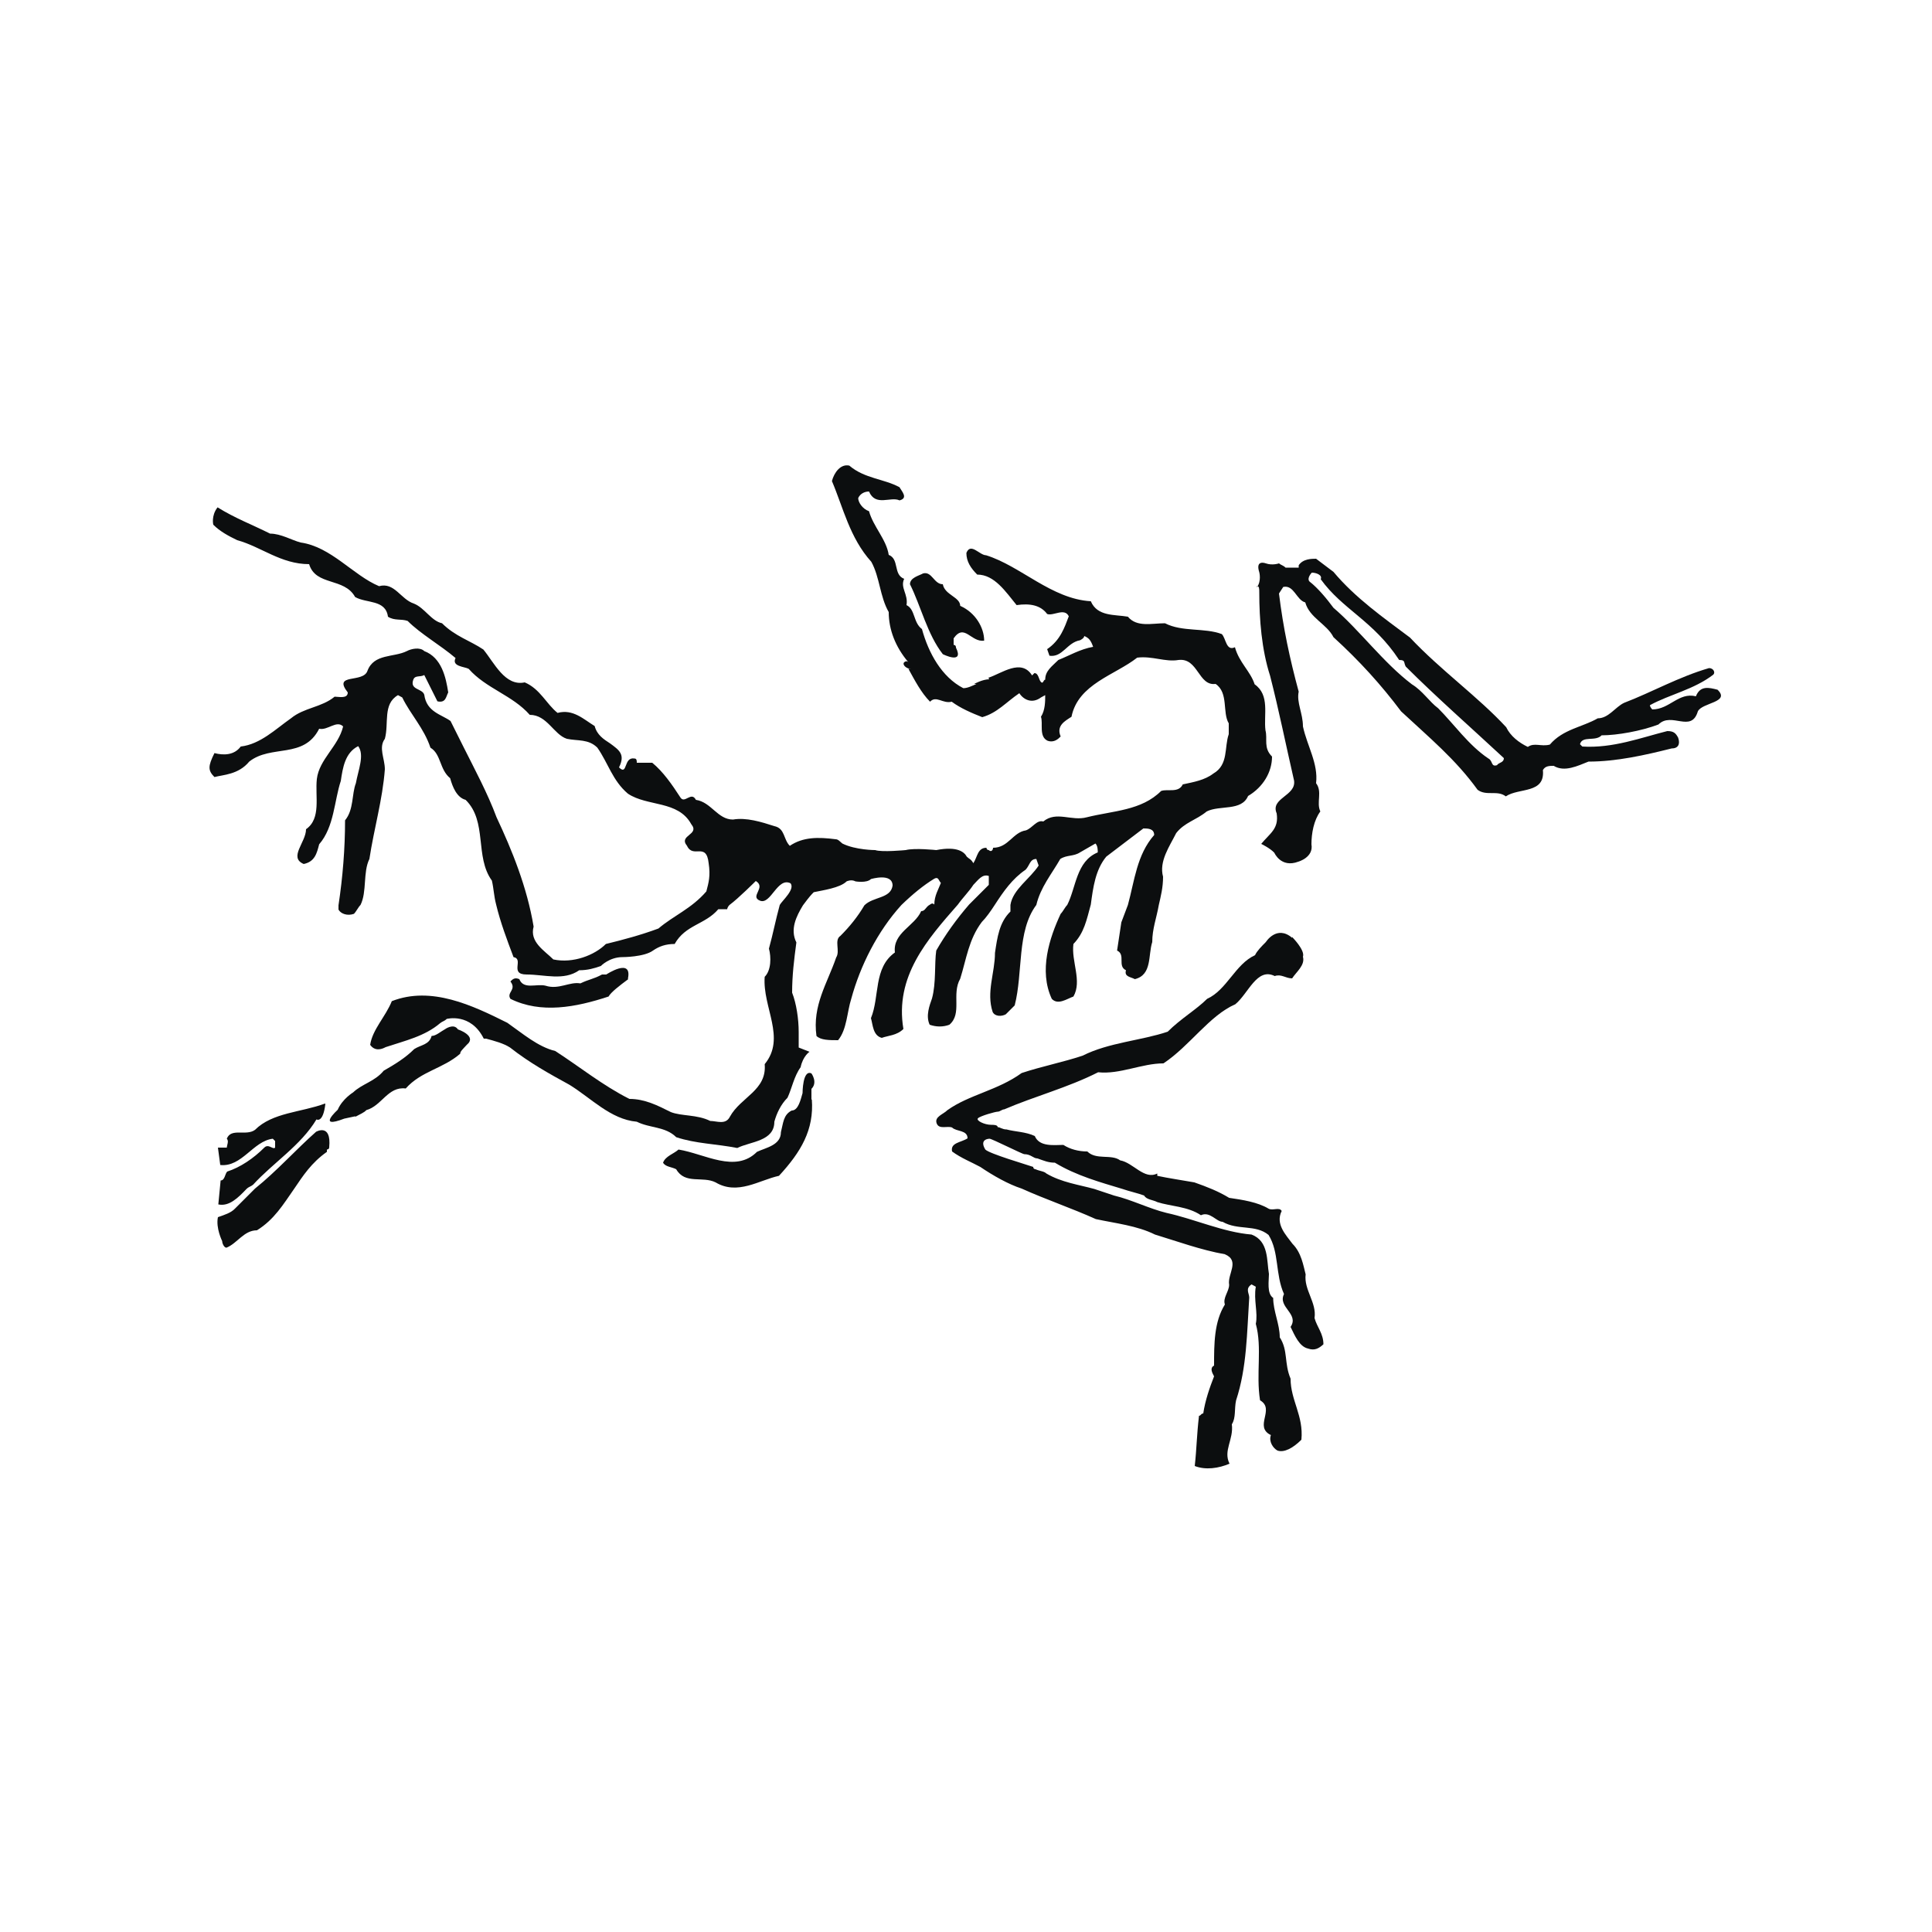
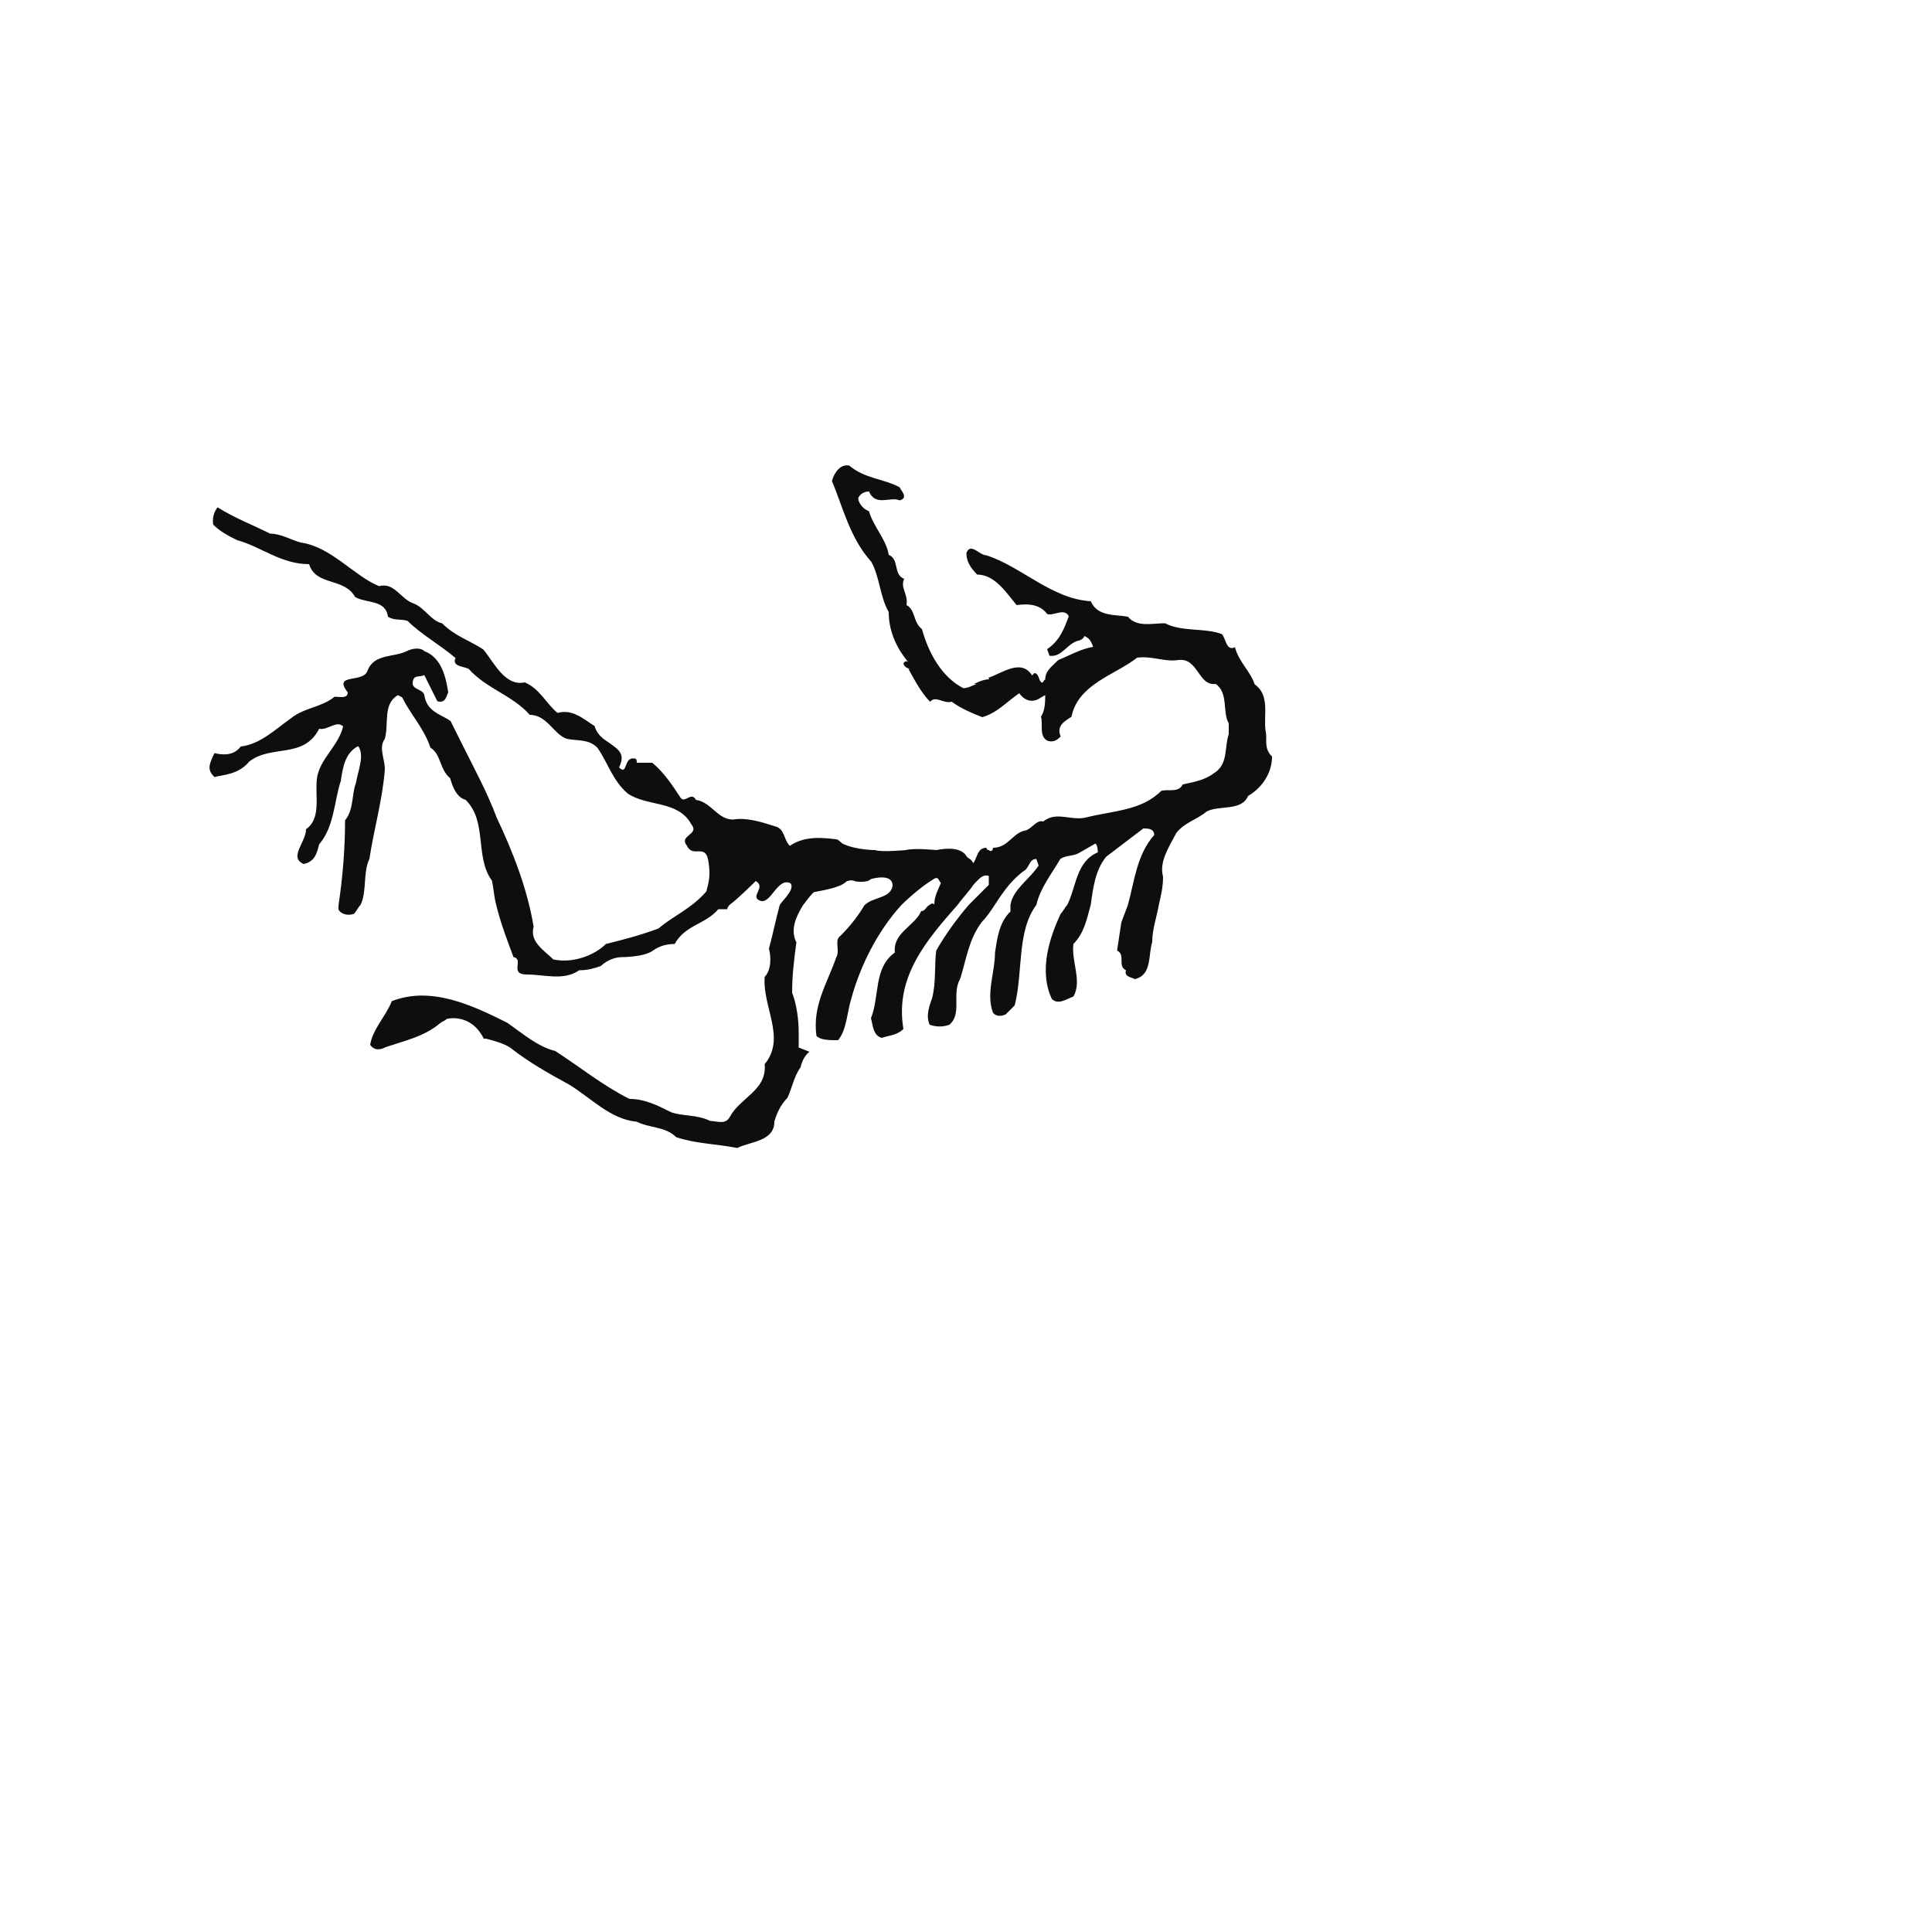
<svg xmlns="http://www.w3.org/2000/svg" id="Sweater_C" version="1.1" viewBox="0 0 500 500">
  <defs>
    <style>
      .st0 {
        fill: #0c0e0f;
        fill-rule: evenodd;
      }
    </style>
  </defs>
-   <path class="st0" d="M92,289c1.1-.6,2.3-1.1,2.8-1.7,4-1.1,5.6-6.2,10.2-5.6,4-4.5,9.6-5.1,14.1-9,0-.6.6-1.1,1.7-2.3,2.8-2.3-2.3-4-2.3-4-1.1-1.7-3.4,0-3.4,0-1.1.6-2.3,1.7-3.4,1.7-.6,2.3-2.8,2.3-4.5,3.4-2.3,2.3-5.1,4-7.9,5.6-2.3,2.8-5.6,3.4-7.9,5.6,0,0-2.8,1.7-4,4.5,0,0-5.6,5.1,1.7,2.3l2.8-.6h0ZM85.2,296.9c0,.6-.6.6-.6.6v.6c-4,2.8-6.2,6.2-8.5,9.6-2.8,4-5.1,7.9-9.6,10.7-3.4,0-5.1,3.4-7.9,4.5-.6,0-1.1-1.1-1.1-1.7,0,0-1.7-3.4-1.1-6.2,1.7-.6,3.4-1.1,4.5-2.3,1.7-1.7,3.4-3.4,5.1-5.1,5.6-4.5,10.7-10.2,15.8-14.7,0,0,4-2.3,3.4,4h0ZM84.1,285.6c-6.2,2.3-13.6,2.3-18.1,6.8-2.3,1.7-6.2-.6-7.3,2.3.6.6,0,1.7,0,2.3h-2.3l.6,4.5c5.6.6,8.5-6.2,13.6-6.8l.6.6v1.7c-.6.6-1.7-1.1-2.8,0-2.8,2.8-6.2,5.1-9.6,6.2-.6.6-.6,2.3-1.7,2.3l-.6,6.2c2.8.6,5.1-1.7,7.3-4,.6-.6,1.1-.6,1.7-1.1,5.1-5.6,12.4-10.2,16.4-16.9,0,0,1.7,1.1,2.3-4h0ZM210.1,284.5c.6,7.9-2.8,13.6-8.5,19.8-5.1,1.1-10.7,5.1-16.4,1.7-3.4-1.7-7.9.6-10.2-3.4-1.1-.6-2.8-.6-3.4-1.7.6-1.7,2.8-2.3,4-3.4,6.8,1.1,14.7,6.2,20.3.6,2.3-1.1,6.2-1.7,6.2-5.1.6-2.3.6-4.5,2.8-5.6,1.7,0,2.3-2.8,2.8-4.5,0,0,0-6.2,2.3-5.1,0,0,1.7,2.3,0,4v2.8h0ZM162.6,253.4c-2.3,1.7-4.5,3.4-5.1,4.5-8.5,2.8-17.5,4.5-25.4.6-1.1-1.7,1.7-2.3,0-4.5.6-.6,1.1-1.1,2.3-.6,1.1,2.8,4.5,1.1,6.8,1.7,3.4,1.1,6.2-1.1,9-.6,2.3-1.1,3.4-1.1,5.6-2.3h1.1s6.8-4.5,5.6,1.1ZM334.4,242.7c-4-3.4-6.8,1.1-6.8,1.1-1.1,1.1-2.3,2.3-2.8,3.4-5.1,2.3-7.3,9-12.4,11.3-2.8,2.8-6.8,5.1-10.2,8.5-6.8,2.3-15.3,2.8-22,6.2-5.1,1.7-10.7,2.8-15.8,4.5-6.2,4.5-13.6,5.6-19.2,9.6-1.1,1.1-3.4,1.7-2.8,3.4.6,1.7,2.8.6,4,1.1,1.1,1.1,4,.6,4,2.8-1.7,1.1-4.5,1.1-4,3.4,2.3,1.7,5.1,2.8,7.3,4,3.4,2.3,7.3,4.5,10.7,5.6,6.2,2.8,13,5.1,19.2,7.9,5.1,1.1,10.7,1.7,15.3,4,5.6,1.7,11.9,4,18.1,5.1,4,1.7.6,5.1,1.1,7.9,0,1.7-1.7,3.4-1.1,5.1-2.8,4.5-2.8,10.2-2.8,15.8-1.1.6-.6,1.7,0,2.8-1.1,2.8-2.3,6.2-2.8,9.6-.6,0-.6.6-1.1.6-.6,5.1-.6,8.5-1.1,13,2.8,1.1,6.2.6,9-.6-1.7-3.4,1.1-6.2.6-10.2,1.1-1.7.6-4,1.1-6.2,2.8-8.5,2.8-17.5,3.4-26.6,0-1.1-1.1-2.3.6-3.4l1.1.6c-.6,3.4.6,6.8,0,9.6,1.7,6.2,0,13,1.1,19.8,4,2.3-1.7,6.8,2.8,9-.6,1.7.6,3.4,1.7,4,1.7.6,4-.6,6.2-2.8.6-6.2-2.8-10.2-2.8-15.8-1.7-4-.6-7.3-2.8-10.7,0-3.4-1.7-6.8-1.7-10.2-1.7-1.1-1.1-4.5-1.1-6.2-.6-3.4,0-8.5-4.5-10.2-7.3-.6-14.7-4-22-5.6-4.5-1.1-9-3.4-13.6-4.5l-5.1-1.7c-4-1.1-8.5-1.7-12.4-4-.6-.6-1.7-.6-2.8-1.1,0,0-.6,0-.6-.6-1.7-.6-11.3-3.4-12.4-4.5-1.7-2.8,1.1-2.8,1.1-2.8.6,0,8.5,4,9,4,1.7,0,2.3,1.1,3.4,1.1,1.7.6,2.8,1.1,4.5,1.1,5.6,3.4,11.9,5.1,17.5,6.8,1.7.6,4,1.1,5.6,1.7.6,1.1,2.3,1.1,3.4,1.7,3.4,1.1,7.9,1.1,11.3,3.4,2.3-1.1,4,1.7,5.6,1.7,4,2.3,8.5.6,11.9,3.4,2.8,4.5,1.7,10.2,4,15.3-1.7,3.4,4,5.1,1.7,8.5,1.1,2.3,2.3,5.1,4.5,5.6,1.7.6,2.8,0,4-1.1,0-2.8-1.7-4.5-2.3-6.8.6-4-2.8-7.3-2.3-11.3-.6-2.3-1.1-5.6-3.4-7.9-1.7-2.3-4.5-5.1-2.8-8.5-.6-1.1-2.3,0-3.4-.6-2.8-1.7-6.8-2.3-10.2-2.8-2.8-1.7-5.6-2.8-9-4-3.4-.6-6.8-1.1-9.6-1.7v-.6c-3.4,1.7-6.2-2.8-9.6-3.4-2.3-1.7-6.2,0-8.5-2.3-2.3,0-4.5-.6-6.2-1.7-2.3,0-6.2.6-7.4-2.3-2.3-1.1-5.1-1.1-7.3-1.7-1.1,0-1.7-.6-2.3-.6,0-.6-1.1-.6-1.7-.6-1.7,0-4-1.1-3.4-1.7s4.5-1.7,5.1-1.7,1.1-.6,1.7-.6c7.9-3.4,16.4-5.6,24.3-9.6,5.6.6,11.3-2.3,16.9-2.3,6.8-4.5,11.9-12.4,18.6-15.3,3.4-2.8,5.6-9.6,10.2-7.3,1.7-.6,2.8.6,4.5.6,1.1-1.7,3.4-3.4,2.8-5.6.6-1.7-2.8-5.1-2.8-5.1h0ZM325.3,151.7c.6,0,.6.6.6,1.7,0,6.8.6,14.7,2.8,21.5,2.3,9,4,17.5,6.2,27.1.6,4-6.2,4.5-4.5,8.5.6,4-1.7,5.1-4,7.9,0,0,2.3,1.1,3.4,2.3,0,0,1.7,4,6.2,2.3,0,0,4-1.1,3.4-4.5,0-2.8.6-6.2,2.3-8.5-1.1-2.3.6-5.1-1.1-7.3.6-5.1-2.3-9.6-3.4-14.7,0-3.4-1.7-6.2-1.1-9-2.3-8.5-4-16.4-5.1-25.4l1.1-1.7c2.8-.6,3.4,3.4,5.7,4,1.1,4,5.6,5.6,7.3,9,6.8,6.2,12.4,12.4,17.5,19.2,7.3,6.8,14.1,12.4,19.8,20.3,2.3,1.7,5.1,0,7.3,1.7,3.4-2.3,10.2-.6,9.6-6.8.6-1.1,1.7-1.1,2.8-1.1,2.8,1.7,6.2,0,9-1.1,7.3,0,14.7-1.7,21.5-3.4,1.7,0,2.3-1.1,1.7-2.8-.6-1.1-1.1-1.7-2.8-1.7-6.8,1.7-14.1,4.5-22,4l-.6-.6c.6-2.3,4-.6,5.6-2.3,4,0,10.2-1.1,14.7-2.8,3.4-3.4,8.5,2.3,10.2-3.4,1.1-2.3,8.5-2.3,5.1-5.6-2.3-.6-4.5-1.1-5.6,1.7-4.5-1.1-6.8,3.4-11.3,3.4,0,0-.6-.6-.6-1.1,5.1-2.8,11.3-4,16.4-7.9.6-.6,0-1.7-1.1-1.7-7.9,2.3-14.7,6.2-22,9-2.3,1.1-4,4-6.8,4-4,2.3-9,2.8-12.4,6.8-2.3.6-4-.6-5.7.6-2.3-1.1-4.5-2.8-5.6-5.1-7.3-7.9-16.9-14.7-24.9-23.2-6.8-5.1-14.1-10.2-19.8-17l-4.5-3.4c-1.1,0-3.4,0-4.5,1.7v.6h-3.4c-.6-.6-1.1-.6-1.7-1.1,0,0-1.7.6-3.4,0,0,0-2.8-1.1-1.7,2.3,0,0,.6,2.2-.6,3.9h0ZM387.5,198c-1.7.6-1.1-1.1-2.3-1.7-5.1-3.4-9-9-13-13-2.3-1.7-4-4.5-6.8-6.2-7.4-5.6-13.6-14.1-20.3-19.8-1.7-2.3-4-5.1-6.2-6.8-.6-.6,0-1.7.6-2.3,1.1,0,2.8.6,2.3,1.7,5.7,7.9,13.6,10.7,20.3,20.9,1.7,0,1.1.6,1.7,1.7,7.9,7.9,16.9,15.8,25.4,23.7,0,1.1-1.1,1.1-1.7,1.7h0Z" />
  <path class="st0" d="M255.8,175.4c3.4-1.1,8.5-5.1,11.3-.6l.6-.6c1.1,0,1.1,1.7,1.7,2.3s.6-.6,1.1-.6c0-2.3,1.7-3.4,3.4-5.1,2.8-1.1,5.6-2.8,9-3.4-.6-1.7-1.1-2.3-2.3-2.8,0,.6-1.1,1.1-1.1,1.1-3.4.6-4.5,4.5-7.9,4l-.6-1.7c3.4-2.3,4.5-5.6,5.6-8.5-1.1-2.3-4,0-5.6-.6-1.7-2.3-4.5-2.8-7.9-2.3-2.8-3.4-5.7-7.9-10.2-7.9-1.7-1.7-2.8-3.4-2.8-5.6,1.1-2.8,3.4.6,5.1.6,9,2.8,16.9,11.3,27.1,11.9,1.7,4,6.2,3.4,9.6,4,2.3,2.8,6.2,1.7,9.6,1.7,4.5,2.3,10.2,1.1,14.7,2.8,1.1,1.1,1.1,4.5,3.4,3.4,1.1,4,4,6.2,5.1,9.6,4,2.8,2.3,7.9,2.8,11.9.6,2.3-.6,4.5,1.7,6.8,0,4-2.3,7.9-6.2,10.2-1.7,4-7.3,2.3-10.7,4-2.8,2.3-5.7,2.8-7.9,5.6-1.7,3.4-4.5,7.3-3.4,11.3,0,2.8-.6,5.1-1.1,7.3-.6,3.4-1.7,6.2-1.7,9.6-1.1,3.4,0,8.5-4.5,9.6-1.1-.6-2.8-.6-2.3-2.3-2.3-1.1,0-4-2.3-5.1l1.1-7.3c.6-1.7,1.1-2.8,1.7-4.5,1.7-6.2,2.3-13,6.8-18.1,0-1.7-1.7-1.7-2.8-1.7l-9.6,7.3c-2.8,3.4-3.4,7.9-4,12.4-1.1,4-1.7,7.3-4.5,10.2-.6,4.5,2.3,9.6,0,13.6-1.7.6-4,2.3-5.6.6-3.4-7.3-.6-15.8,2.3-22,.6-.6,1.1-1.7,1.7-2.3,2.3-4.5,2.3-11.3,7.9-13.6,0-.6,0-1.7-.6-2.3l-4,2.3c-1.7,1.1-3.4.6-5.1,1.7-2.3,4-5.1,7.3-6.2,11.9-5.1,6.8-3.4,17.5-5.6,26l-2.3,2.3c-1.1.6-2.8.6-3.4-.6-1.7-5.1.6-10.2.6-15.3.6-4,1.1-7.9,4-10.7v-1.7c.6-4,5.1-6.8,7.3-10.2l-.6-1.7c-1.7,0-1.7,1.7-2.8,2.8-3.4,2.3-5.7,5.6-7.9,9-1.1,1.7-2.3,3.4-3.4,4.5-3.4,4.5-4,9.6-5.6,14.7-2.3,4,.6,9-2.8,11.9-1.6.6-3.4.6-5.1,0-1.1-2.3,0-5.1.6-6.8,1.1-4,.6-9,1.1-12.4,2.4-4.2,5.3-8.2,8.5-11.9l5.1-5.1v-2.3c-1.7-.6-2.8,1.1-4,2.3-1.1,1.7-2.8,3.4-4,5.1-7.9,9-16.4,18.6-14.1,32.2-1.7,1.7-4,1.7-5.6,2.3-2.3-.6-2.3-3.4-2.8-5.1,2.3-5.6.6-13,6.2-17-.6-5.1,5.1-6.8,6.8-10.7,1.1,0,1.1-1.1,2.3-1.7,0,0,.6-.6,1.1,0,0-2.3,1.1-4,1.7-5.6-.6-.6-.6-1.7-1.7-1.1-2.8,1.7-5.6,4-8.5,6.8-6.2,6.8-10.7,15.8-13,24.3-1.1,3.4-1.1,7.9-3.4,10.7-2.3,0-4.5,0-5.6-1.1-1.1-7.9,2.8-13.6,5.1-20.3,1.1-1.7-.6-4.5,1.1-5.6,2.4-2.4,4.5-5,6.2-7.9,2.3-2.3,6.8-1.7,7.3-5.1,0-3.4-5.6-1.7-5.6-1.7-1.1,1.1-4,.6-4,.6-1.1-.6-2.3,0-2.3,0-1.7,1.7-6.2,2.3-8.5,2.8-.6.6-1.1,1.1-2.8,3.4-1.7,2.8-3.4,6.2-1.7,9.6-.6,4.5-1.1,8.5-1.1,13,1.1,2.8,1.7,6.8,1.7,10.2v4l2.8,1.1s-1.7,1.1-2.3,4c-1.7,2.3-2.3,5.6-3.4,7.9-1.7,1.7-2.8,4-3.4,6.2,0,5.1-6.2,5.1-9.6,6.8-5.6-1.1-10.7-1.1-15.8-2.8-2.8-2.8-6.8-2.3-10.2-4-6.8-.6-11.9-6.2-17.5-9.6-5.1-2.8-10.2-5.6-15.3-9.6-1.7-1.1-4-1.7-6.2-2.3h-.6c-3.4-6.8-9.6-5.1-9.6-5.1-.6.6-1.1.6-1.7,1.1-4,3.4-9,4.5-14.1,6.2-1.1.6-2.8,1.1-4-.6.6-4,4-7.3,5.6-11.3,10.2-4,20.9,1.1,29.9,5.6,4,2.8,7.9,6.2,12.4,7.3,6.2,4,12.4,9,19.2,12.4,4,0,7.3,1.7,10.7,3.4,2.8,1.1,6.8.6,10.2,2.3,1.7,0,4,1.1,5.1-1.1,2.8-5.1,9.6-6.8,9-13.6,5.6-6.8-.6-14.7,0-22.6,1.7-1.7,1.7-5.1,1.1-7.3,1.1-4,1.7-7.3,2.8-11.3.6-1.1,4-4,2.8-5.6-3.4-1.7-5.1,5.6-7.9,4.5s1.7-3.4-1.1-5.1c0,0-4.5,4.5-6.8,6.2-.6.6-.6,1.1-.6,1.1h-2.3c-3.4,4-8.5,4-11.3,9-2.3,0-4,.6-5.6,1.7-2.3,1.7-7.9,1.7-7.9,1.7-3.4,0-5.6,2.3-5.6,2.3-1.7.6-3.4,1.1-5.6,1.1-4,2.8-9,1.1-13.6,1.1s-.6-4-3.4-4.5c-1.7-4.5-3.4-9-4.5-13.6-.6-2.3-.6-4-1.1-6.2-4.5-6.2-1.1-15.3-6.8-20.9-2.3-.6-3.4-3.4-4-5.6-2.8-2.3-2.3-6.2-5.1-7.9-1.7-5.1-5.1-8.5-7.3-13l-1.1-.6c-4,2.3-2.3,7.3-3.4,11.3-1.7,2.3,0,5.1,0,7.9-.6,7.9-2.8,15.3-4,23.2-1.7,3.4-.6,8.5-2.3,11.9-.6.6-1.1,1.7-1.7,2.3-1.7.6-3.4,0-4-1.1v-1.1c1.1-7.3,1.7-14.7,1.7-22,2.3-2.8,1.7-6.8,2.8-9.6.6-3.4,2.3-7.3.6-9.6-3.4,1.7-4,5.6-4.5,9-1.7,5.1-1.7,11.9-5.6,16.4-.6,2.3-1.1,4.5-4,5.1-4-1.7.6-5.6.6-9,4-2.8,2.3-8.5,2.8-13,.6-5.1,5.6-8.5,6.8-13.6-1.7-1.7-4,1.1-6.2.6-4,7.9-12.4,4-18.1,8.5-2.8,3.4-6.8,3.4-9,4-1.7-1.7-1.7-2.8,0-6.2,2.3.6,5.1.6,6.8-1.7,5.1-.6,9-4.5,13-7.3,3.4-2.8,7.9-2.8,11.3-5.6,1.1,0,3.4.6,3.4-1.1-4-5.1,4-2.3,5.1-5.6,1.7-4.5,6.8-3.4,10.2-5.1,1.1-.6,3.4-1.1,4.5,0,4.5,1.7,5.6,6.8,6.2,10.7-.6,1.1-.6,2.8-2.8,2.3l-3.4-6.8c-1.1.6-2.3,0-2.8,1.1-1.1,2.8,2.3,2.3,2.8,4,.6,4.5,4.5,5.1,6.8,6.8l3.4,6.8c2.8,5.6,6.2,11.9,8.5,18.1,4,8.5,7.9,18.1,9.6,28.3-1.1,4,2.8,6.2,5.1,8.5,5.1,1.1,10.7-1.1,13.6-4,4.5-1.1,9-2.3,13.6-4,4-3.4,8.5-5.1,12.4-9.6.6-2.3,1.1-4,.6-7.3-.6-5.6-4-1.1-5.6-4.5-2.3-2.8,3.4-2.8,1.1-5.6-3.4-6.2-11.3-4.5-16.4-7.9-4-3.4-5.1-7.9-7.9-11.9-2.3-2.3-5.1-1.7-7.9-2.3-3.4-1.1-5.1-6.2-9.6-6.2-4.5-5.1-11.3-6.8-15.8-11.9-1.1-.6-4.5-.6-3.4-2.8-4-3.4-9-6.2-12.4-9.6-1.7-.6-3.4,0-5.1-1.1-.6-4.5-5.6-3.4-8.5-5.1-2.8-5.1-10.2-2.8-11.9-8.5-7.3,0-12.4-4.5-18.6-6.2-2.3-1.1-4.5-2.3-6.2-4,0,0-.6-2.3,1.1-4.5,4.5,2.8,9,4.5,13.6,6.8,2.8,0,5.6,1.7,7.9,2.3,7.9,1.1,13.6,8.5,20.3,11.3,4-1.1,5.6,3.4,9,4.5,2.8,1.1,4.5,4.5,7.3,5.1,3.4,3.4,7.3,4.5,10.7,6.8,2.8,3.4,5.6,9.6,10.7,8.5,4,1.7,5.6,5.6,8.5,7.9,4-1.1,6.8,1.7,9.6,3.4.6,2.3,2.3,3.4,4,4.5,2.3,1.7,4,2.8,2.3,6.2,2.3,2.3,1.1-2.8,4-2.3.6,0,.6.6.6,1.1h4c2.8,2.3,5.1,5.6,7.3,9,1.1,1.7,2.8-1.7,4,.6,4,.6,5.6,5.1,9.6,5.1,3.4-.6,7.3.6,10.7,1.7,2.8.6,2.3,3.4,4,5.1,3.4-2.3,7.3-2.3,11.9-1.7.6,0,1.1.6,1.7,1.1,3.4,1.7,8.5,1.7,8.5,1.7,1.7.6,7.9,0,7.9,0,2.3-.6,7.9,0,7.9,0,5.6-1.1,7.3.6,7.9,1.7.6.6,1.1.6,1.7,1.7,1.1-1.7,1.1-4,3.4-4,0,.6.6.6.6.6.6.6,1.1,0,1.1-.6,4,0,5.1-4,8.5-4.5,1.7-.6,2.8-2.8,4.5-2.3,3.4-2.8,7.3,0,11.3-1.1,6.8-1.7,14.1-1.7,19.2-6.8,1.7-.6,4.5.6,5.6-1.7,2.8-.6,5.7-1.1,7.9-2.8,4-2.3,2.8-6.8,4-10.2v-2.8c-1.7-2.8,0-7.9-3.4-10.2-4.5.6-4.5-6.8-9.6-6.2-3.4.6-6.8-1.1-10.7-.6-5.7,4.5-15.3,6.8-17,15.3-1.7,1.1-4,2.3-2.8,5.1-.6.6-1.7,1.7-3.4,1.1-2.3-1.1-1.1-4.5-1.7-6.2,1.1-1.7,1.1-4,1.1-5.6l-1.1.6c-2.3,1.7-4.5.6-5.6-1.1-3.4,2.3-5.7,5.1-9.6,6.2-2.8-1.1-5.6-2.3-7.9-4-2.3.6-4-1.7-5.6,0-2.3-2.3-4-5.6-5.6-8.5h.6c-1.1,0-2.3-1.1-1.7-1.7,0,0,.6-.6,1.1,0-3.4-4-5.1-8.5-5.1-13-2.3-4-2.3-9-4.5-13-5.6-6.2-7.3-14.1-10.2-20.9.6-2.3,2.3-4.5,4.5-4,4,3.4,9,3.4,13,5.6.6,1.1,2.3,2.8,0,3.4-2.3-1.1-6.2,1.7-7.9-2.3-1.2,0-2.3.6-2.8,1.7,0,1.1,1.1,2.8,2.8,3.4,1.1,4,4.5,7.3,5.1,11.3,2.8,1.1,1.1,5.1,4,6.2-1.1,2.3,1.1,4,.6,6.8,2.3,1.1,1.7,4.5,4,6.2,1.7,6.2,5.1,12.4,10.7,15.3,1.1,0,2.3-.6,3.4-1.1h-.6s2.2-1.2,3.9-1.2h0Z" />
-   <path class="st0" d="M247.4,167.5s0-.6-.6-.6v-1.7c2.8-4,4.5,1.1,7.9.6,0-3.4-2.3-7.3-6.2-9,0-2.3-4-2.8-4.5-5.6-2.3,0-2.8-3.4-5.1-2.8-1.1.6-3.4,1.1-3.4,2.8,2.8,5.6,4.5,13,8.5,18.1,0,0,5.6,2.8,3.4-1.7h0Z" />
</svg>